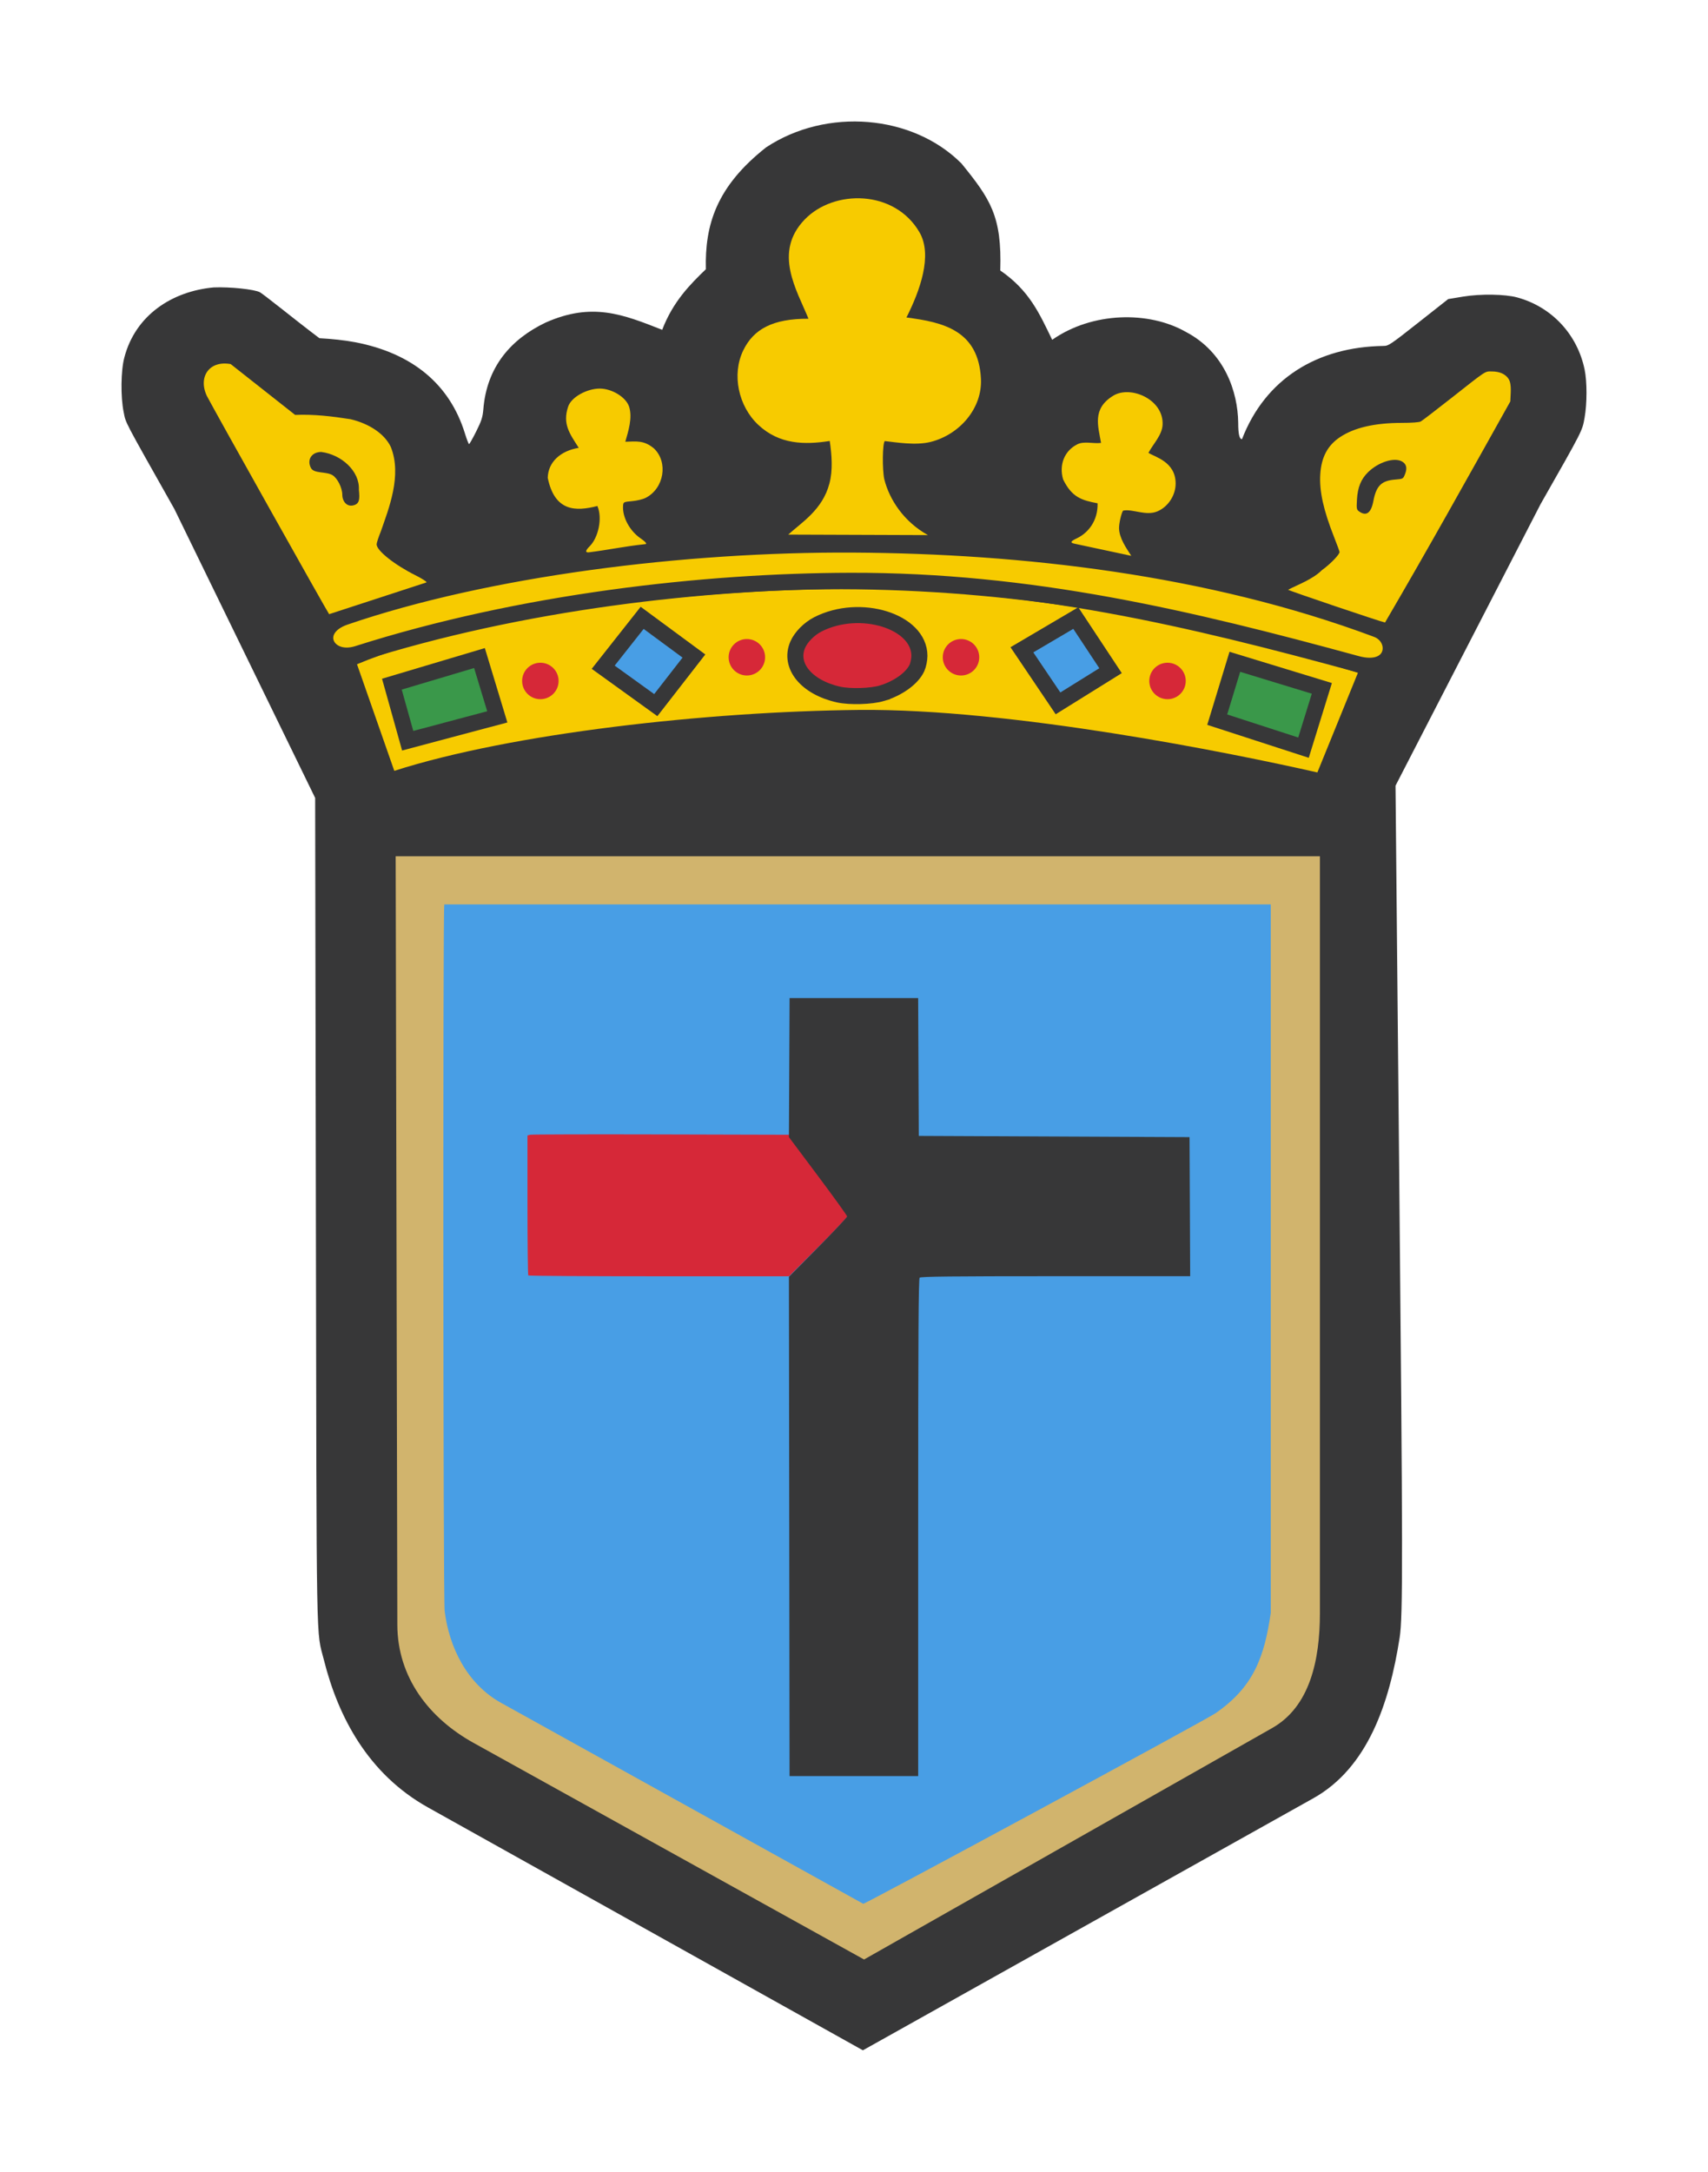
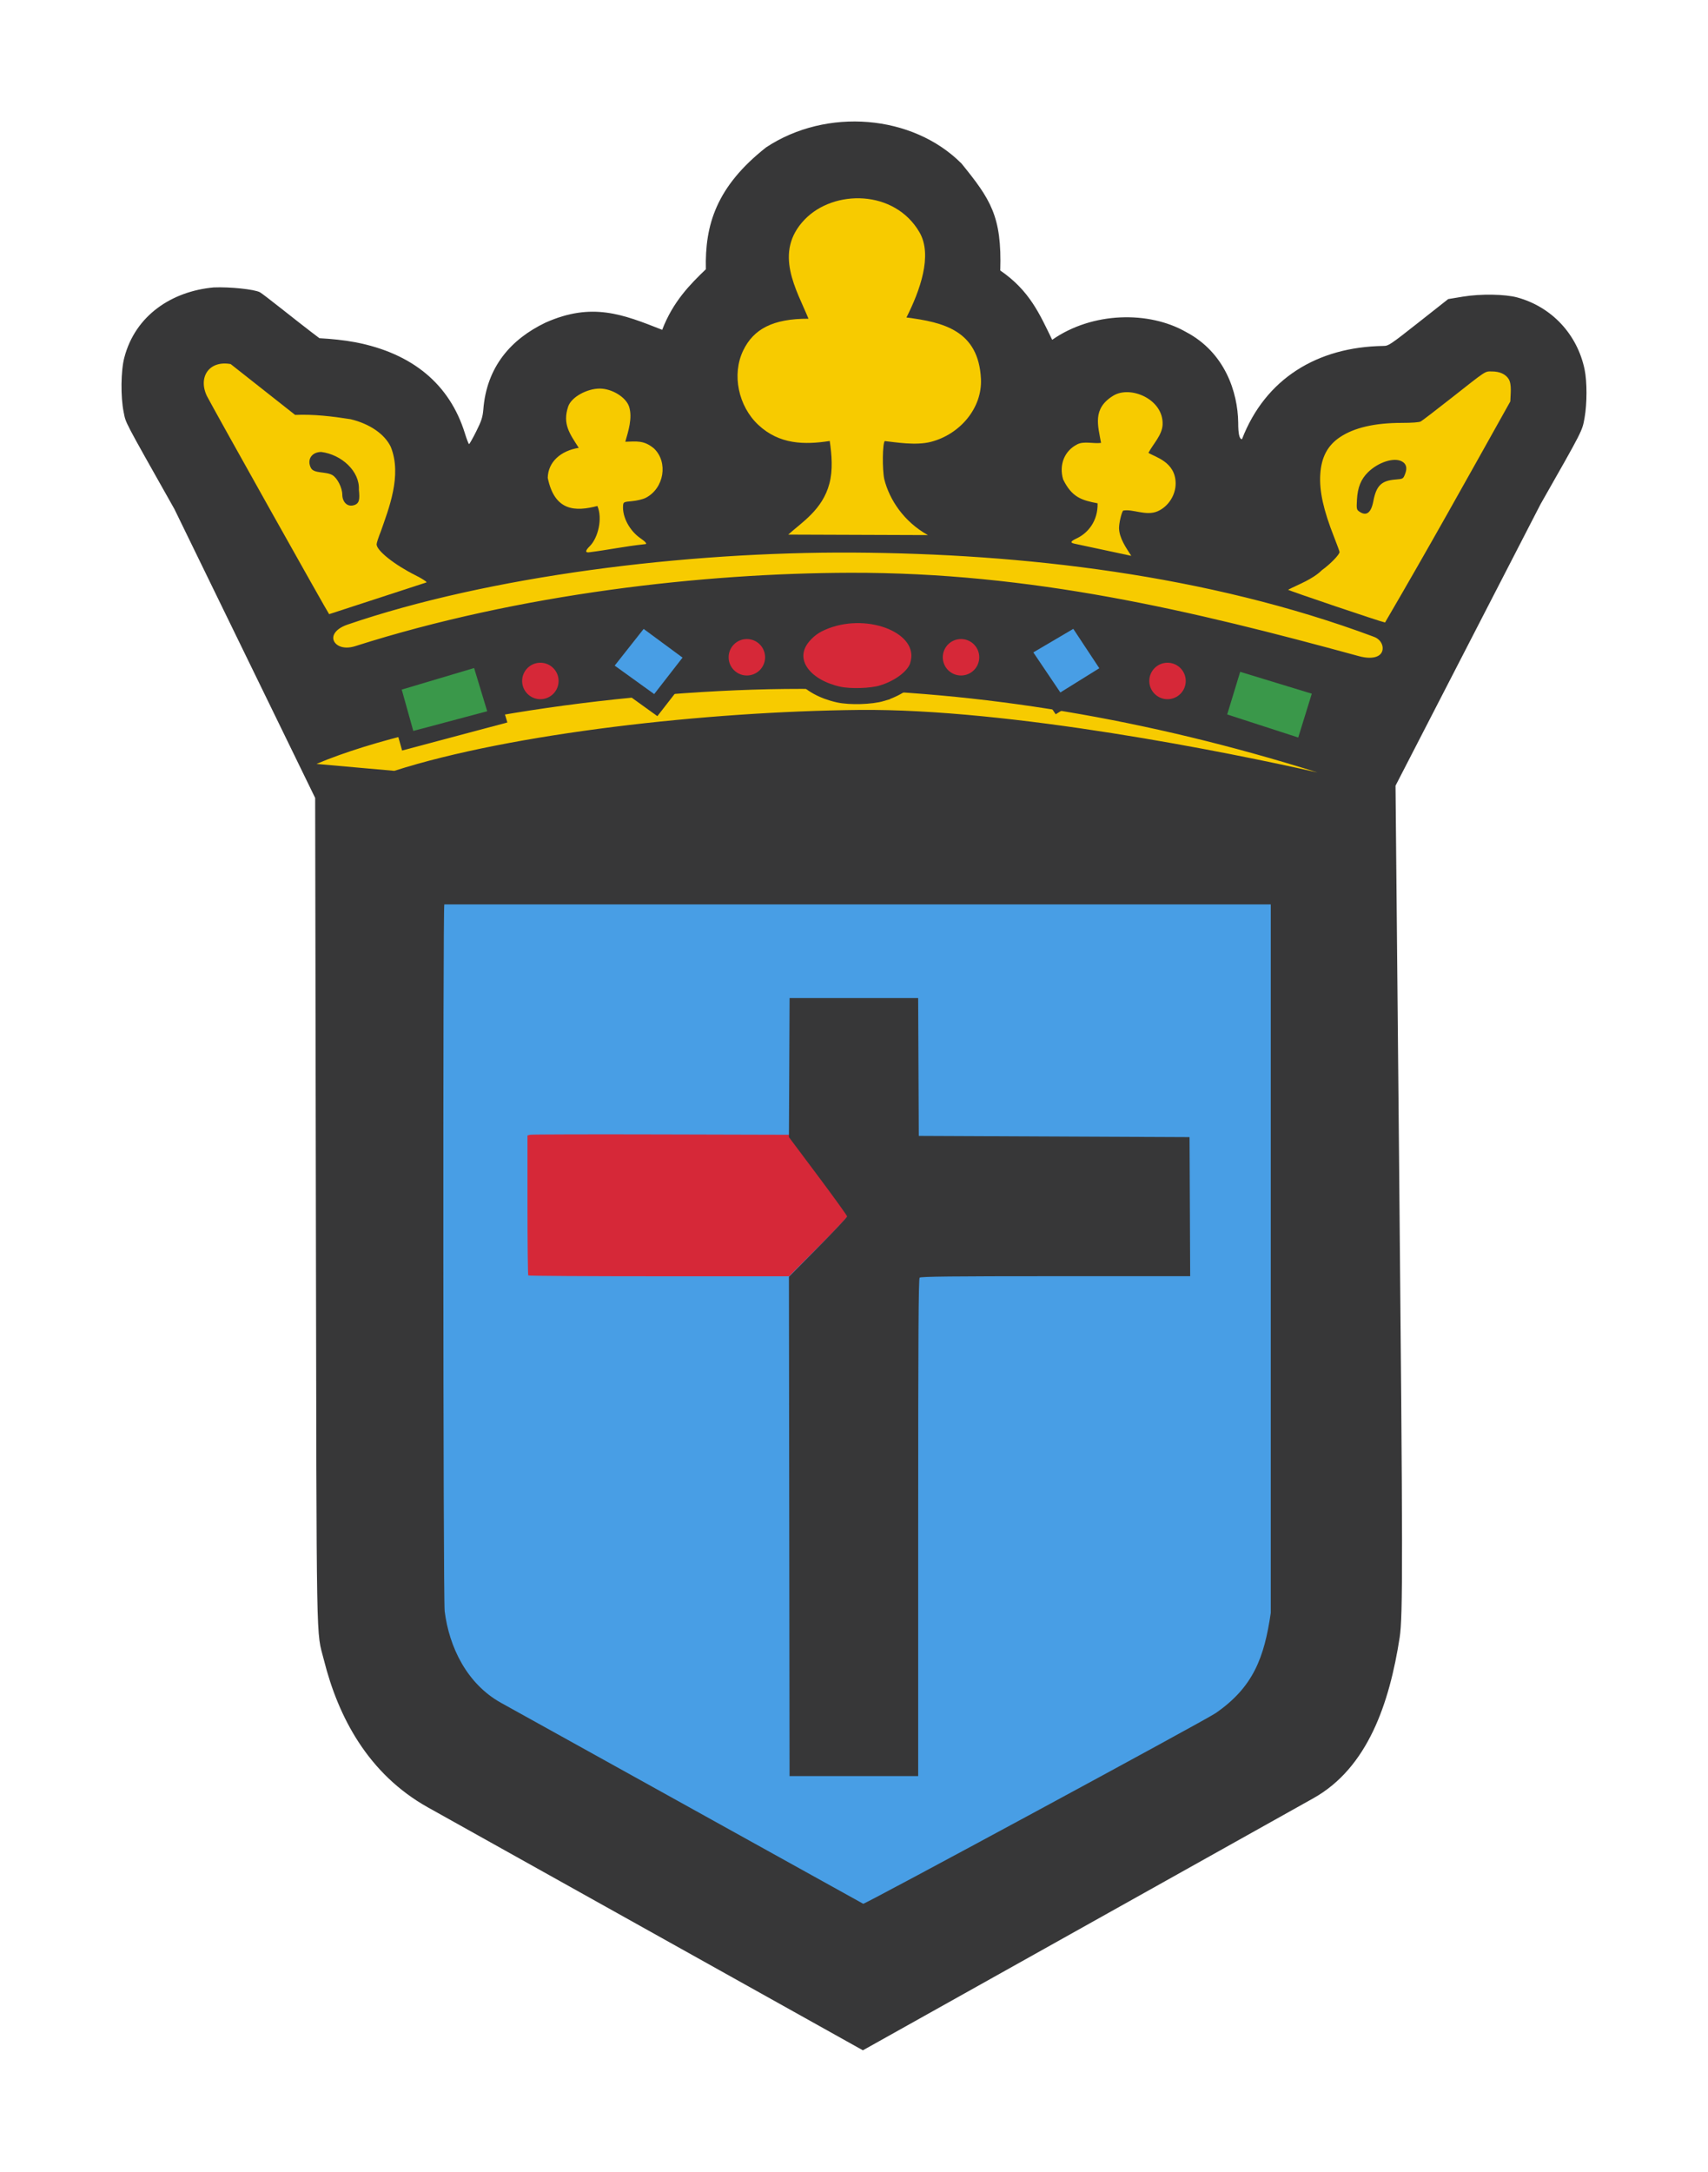
<svg xmlns="http://www.w3.org/2000/svg" xmlns:ns1="http://sodipodi.sourceforge.net/DTD/sodipodi-0.dtd" xmlns:ns2="http://www.inkscape.org/namespaces/inkscape" width="140.583mm" height="178.75mm" viewBox="0 0 140.583 178.75" version="1.1" id="svg832" ns1:docname="Santa Vera Cruz y Confalón.svg" ns2:version="0.92.4 (5da689c313, 2019-01-14)">
  <defs id="defs826" />
  <ns1:namedview id="base" pagecolor="#ffffff" bordercolor="#666666" borderopacity="1.0" ns2:pageopacity="0.0" ns2:pageshadow="2" ns2:zoom="0.98994949" ns2:cx="680.52862" ns2:cy="241.35926" ns2:document-units="mm" ns2:current-layer="layer1" showgrid="false" ns2:window-width="1680" ns2:window-height="1027" ns2:window-x="-8" ns2:window-y="-8" ns2:window-maximized="1" ns2:snap-nodes="false" fit-margin-top="10" fit-margin-left="10" fit-margin-right="10" fit-margin-bottom="10" />
  <g ns2:label="Capa 1" ns2:groupmode="layer" id="layer1" transform="translate(740.055,-141.163)">
    <path ns1:nodetypes="cssscsssccccccsccccscccccccccccccccsscccc" ns2:connector-curvature="0" id="path11209" d="m -625.192,205.83 0.294,30.893 c 0.312,32.788 0.317,37.472 0.047,39.215 -0.84,5.41 -2.624,10.723 -7.107,13.231 l -37.074,20.743 -35.795,-19.988 c -4.933,-2.755 -7.389,-7.454 -8.561,-12.112 -0.657,-2.613 -0.604,0.373 -0.668,-37.051 l -0.058,-33.922 -11.585,-23.775 c -4.239,-7.52 -3.985,-7.035 -4.178,-7.982 -0.257,-1.259 -0.231,-3.424 0.054,-4.486 0.905,-3.48 3.915,-5.461 7.354,-5.776 1.346,-0.056 3.349,0.153 3.811,0.399 0.108,0.057 0.919,0.677 1.803,1.377 0.884,0.7 1.942,1.528 2.35,1.839 l 0.743,0.565 c 0.995,0.054 2.024,0.156 2.964,0.334 4.691,0.906 7.76,3.46 9.008,7.496 0.15,0.486 0.304,0.883 0.342,0.883 0.038,0 0.301,-0.466 0.586,-1.035 0.43,-0.86 0.529,-1.162 0.587,-1.792 0.27,-3.548 2.301,-5.818 5.119,-7.169 3.831,-1.708 6.382,-0.678 9.605,0.592 0.893,-2.334 2.313,-3.752 3.596,-4.988 -0.092,-3.646 0.863,-6.802 4.958,-10.029 4.978,-3.293 12.06,-2.706 16.085,1.333 2.379,2.936 3.329,4.332 3.188,8.802 2.411,1.654 3.23,3.562 4.273,5.704 3.315,-2.316 7.964,-2.387 11.012,-0.645 3.212,1.689 4.263,4.96 4.299,7.462 0,0.937 0.097,1.361 0.312,1.361 1.919,-4.967 6.184,-7.594 11.642,-7.673 0.415,0 0.561,-0.098 2.884,-1.929 l 2.447,-1.929 1.226,-0.202 c 1.44,-0.237 3.453,-0.206 4.457,0.069 2.835,0.775 4.946,3.035 5.545,5.935 0.206,0.997 0.205,2.799 -0.002,3.96 -0.198,1.109 -0.116,0.949 -3.629,7.126 z" style="opacity:1;fill:#373738;fill-opacity:1;stroke-width:1" />
-     <path style="fill:#d1b46d;fill-opacity:1;stroke:none;stroke-width:1" d="m -707.351,274.888 c 0.009,4.33 2.615,7.694 6.273,9.722 l 32.143,17.828 33.592,-19.05 c 3.079,-1.746 3.928,-5.535 3.928,-9.463 v -62.285 h -76.073 z" id="path11163" ns2:connector-curvature="0" ns1:nodetypes="sscssccs" />
    <path style="fill:#489ee5;fill-opacity:1;stroke:none;stroke-width:1" d="m -635.46,273.911 c -0.534,3.67 -1.435,6.112 -4.547,8.257 -0.869,0.599 -28.779,15.685 -28.996,15.685 l -29.81,-16.538 c -2.817,-1.563 -4.277,-4.603 -4.641,-7.541 -0.132,-1.063 -0.151,-58.099 -0.03,-58.173 h 68.024 z" id="path11147" ns2:connector-curvature="0" ns1:nodetypes="cscssccc" />
    <g id="g11373" transform="matrix(0.397,0,0,0.397,-439.88,186.732)" style="stroke-width:2.516">
      <path ns2:connector-curvature="0" id="path11359" d="m -586.36,143.652 c 3.389,-3.387 6.154,-6.33 6.145,-6.54 -0.009,-0.211 -2.781,-4.041 -6.16,-8.511 l -6.143,-8.128 -26.543,-0.07 c -14.599,-0.038 -26.8,-0.008 -27.114,0.068 l -0.572,0.138 v 14.431 c 0,7.937 0.076,14.507 0.169,14.6 0.093,0.093 12.294,0.169 27.113,0.169 h 26.943 z" style="fill:#d62838;fill-opacity:1;stroke-width:2.516" />
      <path ns2:connector-curvature="0" id="path11203" d="m -592.479,201.67 -0.065,-51.752 6.032,-6.098 c 3.318,-3.354 6.032,-6.242 6.032,-6.418 0,-0.176 -2.715,-3.947 -6.032,-8.38 l -6.032,-8.06 0.068,-14.415 0.068,-14.414 h 13.329 13.329 l 0.066,14.287 0.066,14.287 28.067,0.127 28.067,0.127 0.066,14.415 0.066,14.415 h -27.891 c -21.355,0 -27.963,0.071 -28.196,0.305 -0.235,0.235 -0.305,12.09 -0.305,51.816 v 51.511 h -13.334 -13.334 z" style="fill:#373738;fill-opacity:1;stroke-width:2.516" />
    </g>
    <g id="g11281" transform="matrix(0.397,0,0,0.397,-439.88,184.208)" style="stroke-width:2.516">
-       <path id="path11269" d="m -674.362,51.383 c 24.306,-7.794 64.869,-12.303 96.304,-12.628 31.435,-0.325 76.835,8.825 95.078,12.957 l 8.405,-20.661 c -35.207,-11.054 -69.794,-16.869 -103.818,-17.298 -34.025,-0.429 -80.396,5.7 -103.7,15.533 z" style="fill:#f7cb00;fill-opacity:1;stroke:none;stroke-width:6.657;stroke-miterlimit:4;stroke-dasharray:none" ns2:connector-curvature="0" />
+       <path id="path11269" d="m -674.362,51.383 c 24.306,-7.794 64.869,-12.303 96.304,-12.628 31.435,-0.325 76.835,8.825 95.078,12.957 c -35.207,-11.054 -69.794,-16.869 -103.818,-17.298 -34.025,-0.429 -80.396,5.7 -103.7,15.533 z" style="fill:#f7cb00;fill-opacity:1;stroke:none;stroke-width:6.657;stroke-miterlimit:4;stroke-dasharray:none" ns2:connector-curvature="0" />
      <path ns1:nodetypes="sssssss" ns2:connector-curvature="0" id="path11267" d="M -470.683,22.033 C -505.446,9.052 -544.172,4.674 -579.155,4.473 -614.295,4.27 -655.115,9.385 -684.599,19.491 c -7.222,2.475 -3.92,9.718 2.661,7.62 33.956,-10.825 71.917,-15.05 102.081,-15.128 37.406,-0.098 70.386,7.754 105.029,17.222 8.036,2.196 8.889,-5.401 4.146,-7.172 z" style="fill:#f7cb00;fill-opacity:1;stroke:#373738;stroke-width:3.328;stroke-miterlimit:4;stroke-dasharray:none;stroke-opacity:1" />
      <path d="m -563.728,2.508 c -4.989,-2.784 -7.967,-7.318 -9.045,-11.577 -0.443,-2.098 -0.377,-7.443 0.098,-7.918 2.188,0.233 6.388,0.974 9.531,0.174 6.059,-1.543 10.715,-7.027 10.411,-13.084 -0.502,-10.007 -7.78,-11.731 -15.445,-12.708 2.786,-5.519 5.478,-12.901 2.693,-17.68 -5.165,-8.862 -17.742,-8.91 -23.79,-2.633 -6.587,6.837 -1.631,14.624 0.786,20.572 -7.415,-0.027 -11.389,2.157 -13.524,6.559 -2.424,4.998 -1.009,11.589 3.125,15.451 4.371,4.083 9.579,4.144 14.806,3.333 0.419,2.846 0.678,6.064 -0.07,8.825 -1.419,5.444 -5.78,8.072 -8.532,10.583 z m -58.675,1.885 c 0.562,0 0.191,-0.472 -1.016,-1.294 -2.073,-1.466 -3.713,-4.258 -3.508,-6.777 0.076,-0.663 0.156,-0.699 1.872,-0.853 1.016,-0.091 2.237,-0.387 2.818,-0.684 3.814,-1.946 4.718,-7.399 1.699,-10.253 -2.09,-1.74 -3.666,-1.436 -5.929,-1.376 0.639,-2.215 1.518,-4.97 0.791,-7.256 -0.629,-1.975 -3.561,-3.767 -6.091,-3.767 -2.599,0 -5.876,1.731 -6.546,3.727 -1.223,3.646 0.343,5.649 2.194,8.561 -3.741,0.601 -6.354,2.912 -6.429,6.222 1.448,7.016 5.801,6.991 10.296,5.83 1.107,2.605 0.148,6.569 -1.549,8.299 -1.044,1.02 -1.033,1.461 0.032,1.278 3.992,-0.51 7.067,-1.197 11.366,-1.659 z m 100.839,2.415 c -1.081,-1.678 -2.494,-3.66 -2.54,-5.751 0,-1.031 0.491,-3.149 0.841,-3.623 1.99,-0.406 4.76,1.189 7.166,0.133 2.237,-0.982 3.738,-3.372 3.731,-5.764 -0.012,-4.501 -4.292,-5.478 -5.642,-6.345 0.99,-1.873 2.84,-3.674 2.937,-5.847 0.235,-5.261 -6.646,-8.173 -10.2,-6.02 -4.454,2.698 -3.171,6.286 -2.56,9.805 -1.618,0.208 -3.504,-0.419 -4.921,0.291 -2.664,1.336 -3.833,4.238 -2.947,7.263 1.804,3.709 3.831,4.34 7.151,4.966 0.084,3.67 -1.973,6.103 -4.177,7.198 -1.408,0.66 -1.581,0.939 -0.712,1.154 z m -163.576,-12.641 c 0,-1.455 -1.019,-3.486 -2.055,-4.098 -1.359,-0.787 -3.814,-0.271 -4.449,-1.476 -0.887,-1.715 0.149,-3.319 2.143,-3.319 4.201,0.54 7.99,3.989 7.799,7.811 0.221,2.065 0.049,2.761 -0.777,3.137 -1.691,0.683 -2.651,-0.727 -2.661,-2.054 z m 17.468,18.146 c 0.051,-0.153 -0.972,-0.81 -2.274,-1.461 -4.393,-2.196 -8.082,-5.133 -8.082,-6.434 0,-0.278 0.396,-1.488 0.881,-2.689 1.572,-4.545 4.471,-11.615 2.038,-17.556 -1.291,-2.638 -4.365,-4.741 -8.317,-5.691 -3.815,-0.599 -7.646,-1.051 -11.493,-0.89 -4.454,-3.512 -8.907,-7.025 -13.361,-10.537 -4.488,-0.811 -6.786,2.713 -4.94,6.604 1.449,2.807 25.154,45.112 25.351,45.242 z m 193.378,-14.687 c -0.559,-0.391 -0.588,-0.54 -0.48,-2.477 0.141,-2.535 0.84,-4.255 2.309,-5.688 2.12,-2.066 5.32,-3.101 6.962,-2.251 0.977,0.505 1.206,1.382 0.695,2.66 -0.394,0.985 -0.41,0.994 -2.023,1.123 -2.88,0.231 -3.937,1.276 -4.551,4.498 -0.463,2.432 -1.453,3.157 -2.913,2.135 z m 31.313,-22.825 c 0.036,-1.515 0.347,-3.524 -0.344,-4.651 -0.64,-1.021 -1.865,-1.572 -3.499,-1.572 -1.46,0 -0.971,-0.321 -8.332,5.476 -3.22,2.536 -6.099,4.742 -6.397,4.901 -0.329,0.176 -1.882,0.29 -3.954,0.29 -5.548,0 -9.811,0.981 -12.755,2.935 -2.6,1.726 -3.906,4.183 -4.121,7.756 -0.209,3.475 0.656,7.382 2.885,13.031 0.612,1.551 1.113,2.922 1.113,3.048 10e-4,0.536 -1.97,2.562 -3.646,3.747 -1.934,1.937 -5,3.012 -7.021,4.076 0,0.148 19.462,6.724 20.098,6.791 9.108,-15.578 17.05,-29.875 25.973,-45.83 z" style="fill:#f7cb00;fill-opacity:1;stroke:none;stroke-width:6.657;stroke-miterlimit:4;stroke-dasharray:none" id="path11231" ns2:connector-curvature="0" />
      <g style="stroke:#000000;stroke-width:2.516" transform="translate(-432.886,-26.192)" id="g11228">
        <path ns1:nodetypes="ccccc" ns2:connector-curvature="0" style="fill:#3a984a;fill-opacity:1;stroke:#373738;stroke-width:3.328;stroke-miterlimit:4;stroke-dasharray:none;stroke-opacity:1" d="m -241.976,59.605 3.279,11.727 18.575,-4.95 -3.693,-12.192 z" id="path11195" />
        <path ns1:nodetypes="ccccc" ns2:connector-curvature="0" style="fill:#3a984a;fill-opacity:1;stroke:#373738;stroke-width:3.328;stroke-miterlimit:4;stroke-dasharray:none;stroke-opacity:1" d="m -52.974,72.77 3.805,-12.293 -18.038,-5.507 -3.654,11.994 z" id="path11191" />
        <path ns1:nodetypes="ccccc" ns2:connector-curvature="0" style="fill:#489ee5;fill-opacity:1;stroke:#373738;stroke-width:3.328;stroke-miterlimit:4;stroke-dasharray:none;stroke-opacity:1" d="m -190.086,45.857 -8.079,10.236 10.902,7.857 7.908,-10.178 z" id="path11187" />
        <path ns1:nodetypes="ccccc" ns2:connector-curvature="0" style="fill:#489ee5;fill-opacity:1;stroke:#373738;stroke-width:3.328;stroke-miterlimit:4;stroke-dasharray:none;stroke-opacity:1" d="m -100.183,45.902 -11.171,6.58 7.486,11.104 10.891,-6.777 z" id="path11185" />
        <path ns2:connector-curvature="0" style="fill:#d62838;fill-opacity:1;stroke:#373738;stroke-width:3.328;stroke-miterlimit:4;stroke-dasharray:none;stroke-opacity:1" d="m -140.36,61.483 c 3.377,-1.018 6.273,-3.116 7.249,-5.253 0.279,-0.61 0.507,-1.734 0.507,-2.497 0,-7.182 -12.293,-10.999 -21.044,-6.534 -1.808,0.922 -3.5,2.634 -4.19,4.239 -1.87,4.347 1.808,8.831 8.462,10.317 2.379,0.531 6.795,0.398 9.016,-0.271 z" id="path11183" />
      </g>
    </g>
    <g id="g11387" transform="matrix(0.397,0,0,0.397,-567.73,194.394)" style="fill:#d62838;fill-opacity:1;stroke-width:2.516">
      <circle r="3.78" cy="7.092" cx="-322.036" id="path11375" style="opacity:1;fill:#d62838;fill-opacity:1;fill-rule:nonzero;stroke:none;stroke-width:6.657;stroke-linecap:round;stroke-linejoin:round;stroke-miterlimit:4;stroke-dasharray:none;stroke-dashoffset:0;stroke-opacity:1" />
      <circle style="opacity:1;fill:#d62838;fill-opacity:1;fill-rule:nonzero;stroke:none;stroke-width:6.657;stroke-linecap:round;stroke-linejoin:round;stroke-miterlimit:4;stroke-dasharray:none;stroke-dashoffset:0;stroke-opacity:1" id="circle11377" cx="-279.224" cy="2.179" r="3.78" />
      <circle r="3.78" cy="7.092" cx="-192.012" id="circle11379" style="opacity:1;fill:#d62838;fill-opacity:1;fill-rule:nonzero;stroke:none;stroke-width:6.657;stroke-linecap:round;stroke-linejoin:round;stroke-miterlimit:4;stroke-dasharray:none;stroke-dashoffset:0;stroke-opacity:1" />
      <circle style="opacity:1;fill:#d62838;fill-opacity:1;fill-rule:nonzero;stroke:none;stroke-width:6.657;stroke-linecap:round;stroke-linejoin:round;stroke-miterlimit:4;stroke-dasharray:none;stroke-dashoffset:0;stroke-opacity:1" id="circle11381" cx="-234.824" cy="2.179" r="3.78" />
    </g>
  </g>
</svg>